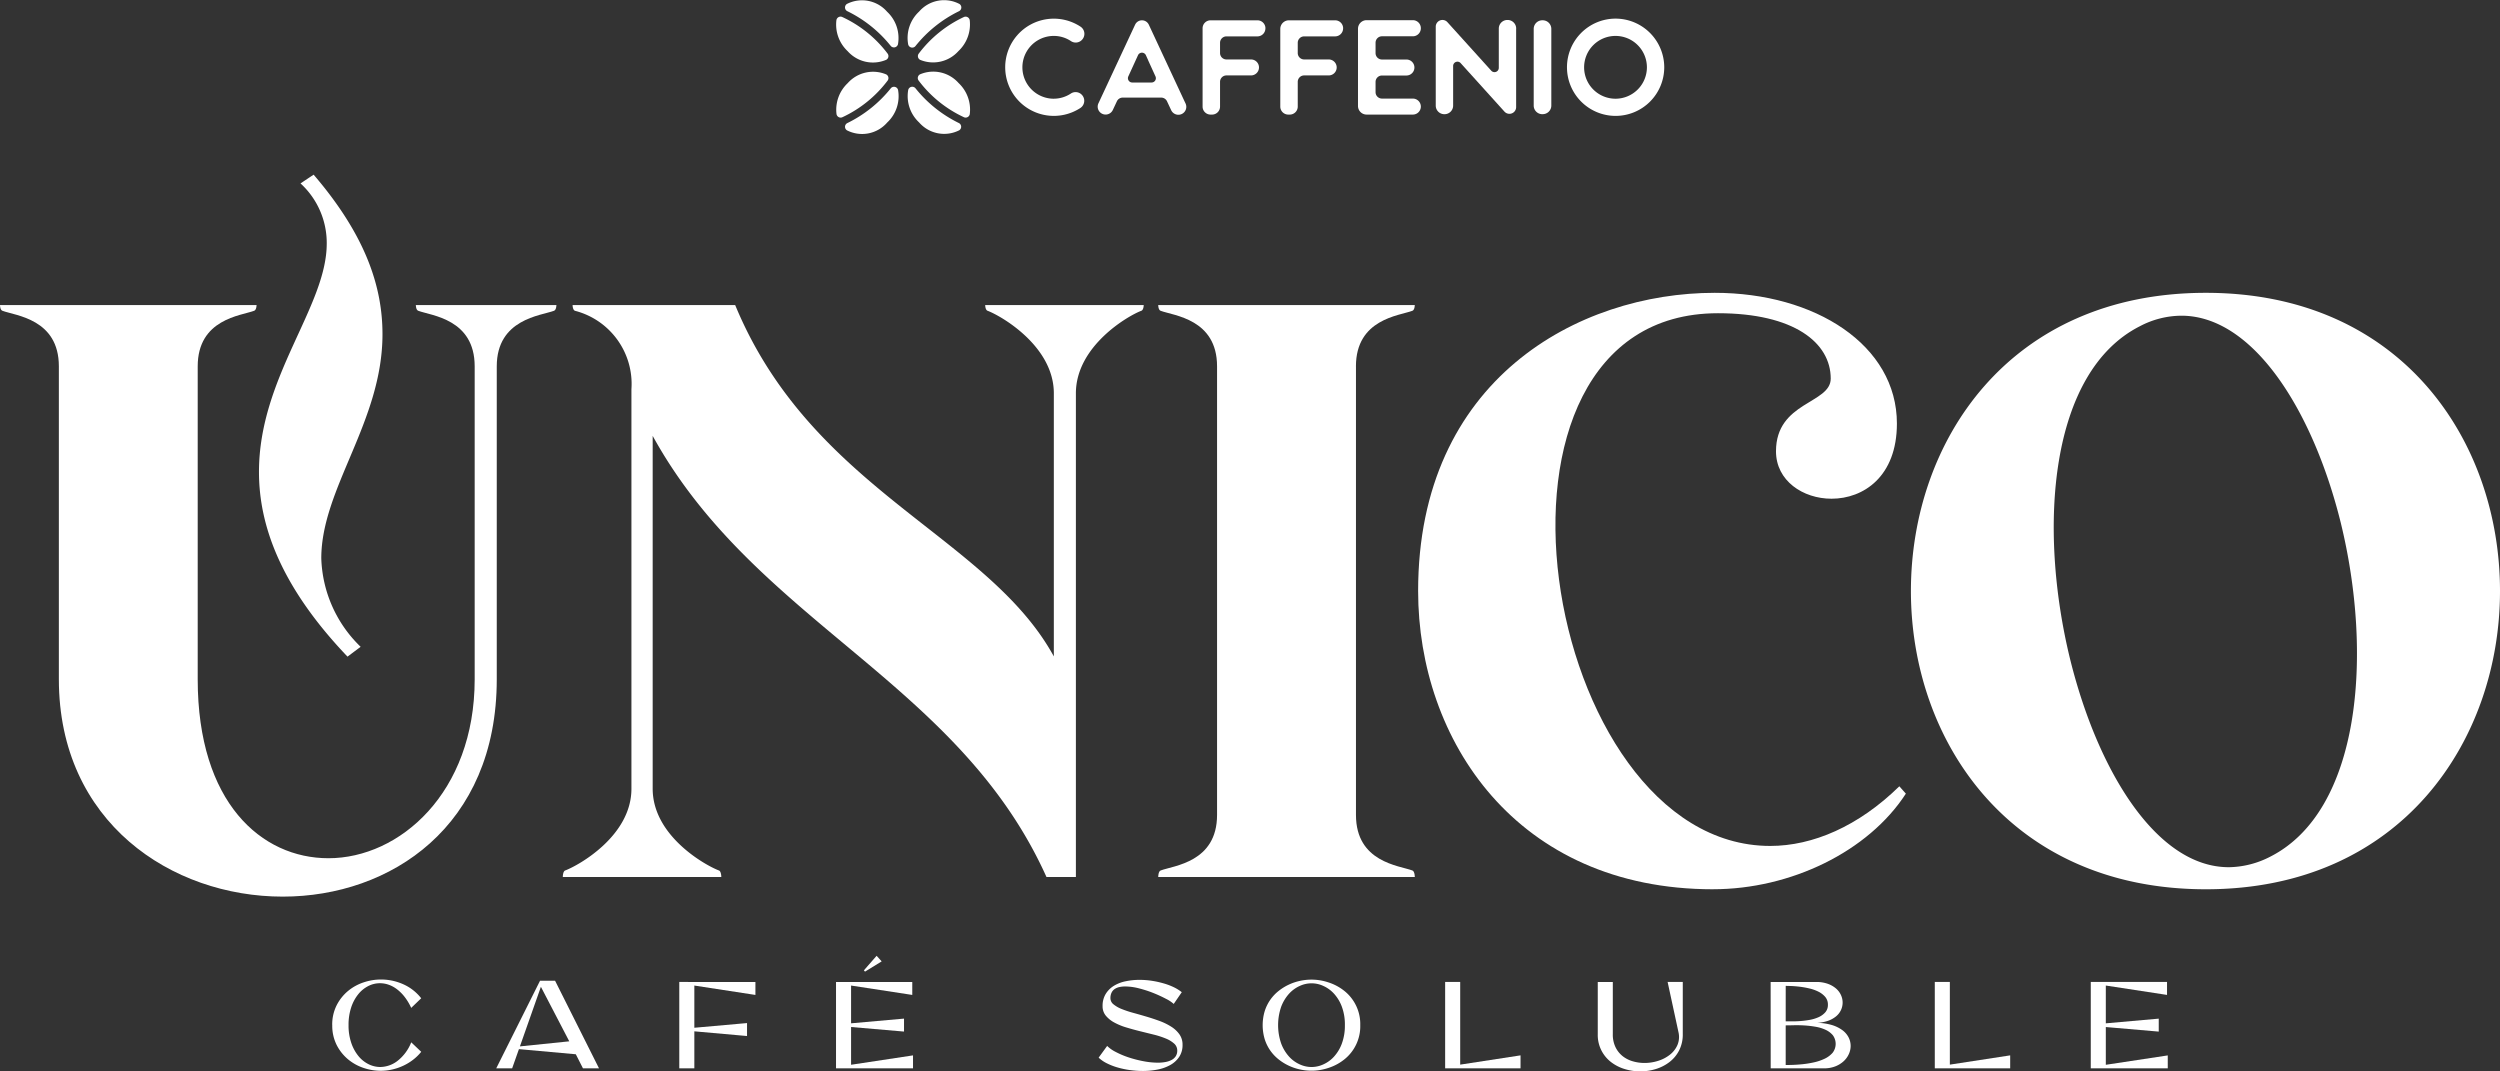
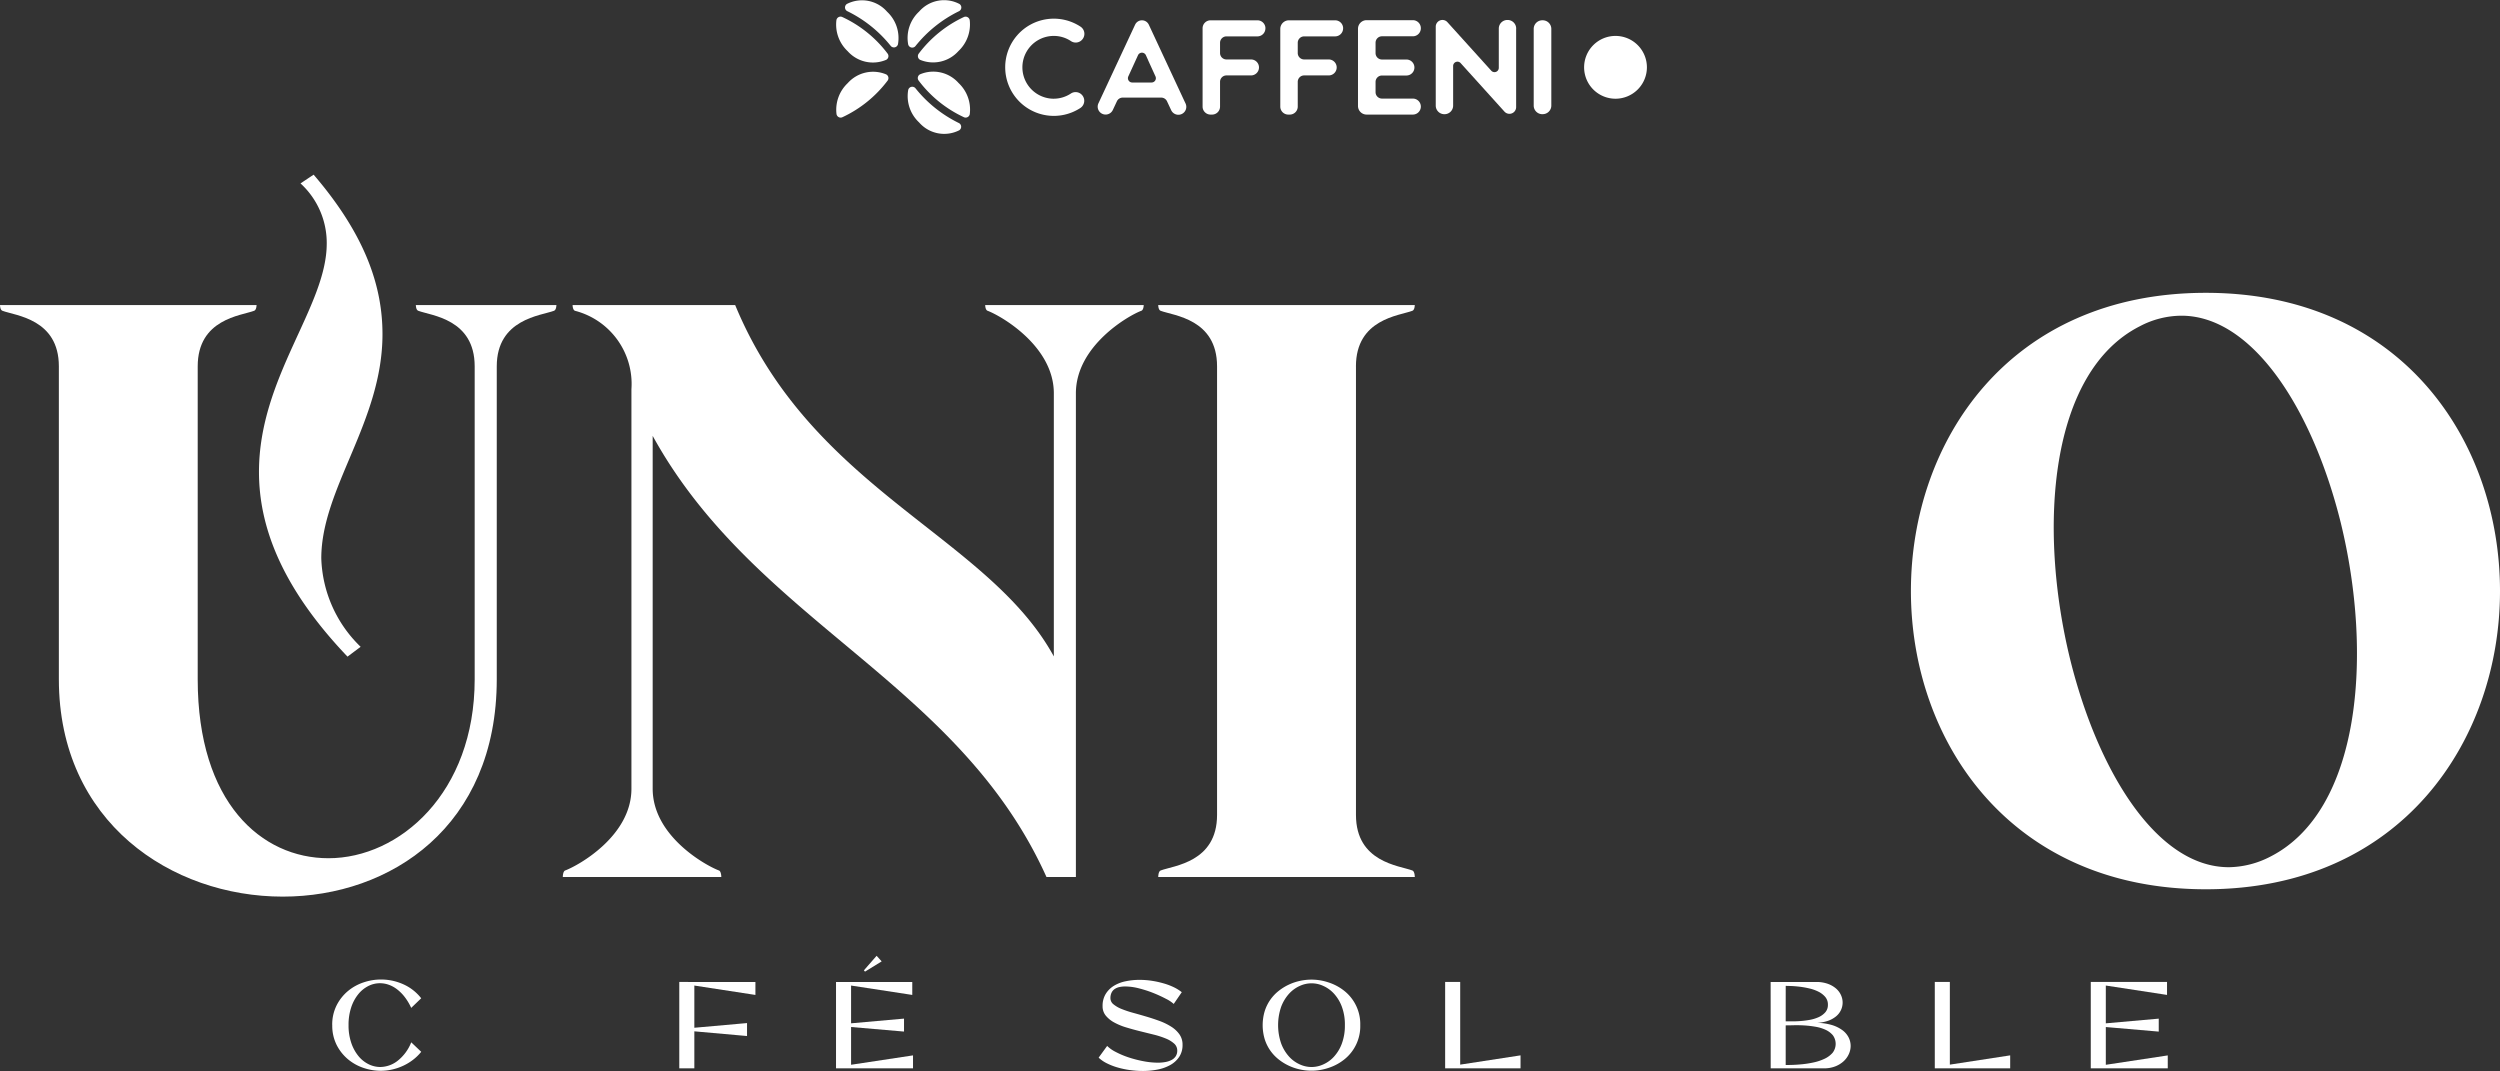
<svg xmlns="http://www.w3.org/2000/svg" width="195.073" height="83.604" viewBox="0 0 195.073 83.604">
  <rect x="0" y="0" width="195.073" height="83.604" fill="#333333" stroke="none" />
  <g id="Logo_Blanco" data-name="Logo Blanco" transform="translate(97.536 41.802)">
    <g id="Group_77" data-name="Group 77" transform="translate(-97.536 -41.802)">
      <g id="Group_73" data-name="Group 73" transform="translate(0 13.629)">
        <path id="Path_2263" data-name="Path 2263" d="M32.451,147.66H43.416s0,.383-.191.446c-1.02.383-4.463.637-4.463,4.335v24.418c0,11.476-8.287,16.959-16.7,16.959-8.67,0-17.469-5.8-17.469-16.959V152.441c0-3.7-3.379-3.952-4.4-4.335C0,148.043,0,147.66,0,147.66H20.019s0,.383-.192.446c-1.02.383-4.4.637-4.4,4.335v24.418c0,9.627,4.972,13.963,10.2,13.963,5.547,0,11.412-5.1,11.412-13.963V152.441c0-3.7-3.379-3.952-4.4-4.335-.191-.064-.191-.446-.191-.446" transform="translate(0 -137.484)" fill="#fff" />
        <path id="Path_2264" data-name="Path 2264" d="M279.407,157.861V185.4c0,3.7,4.144,5.992,5.164,6.375.191.064.191.51.191.51H272.394s0-.446.191-.51c1.02-.383,5.164-2.678,5.164-6.375V154.227a5.893,5.893,0,0,0-4.4-6.12c-.191-.064-.191-.446-.191-.446h12.687c5.993,14.472,19.7,17.979,24.864,27.414V154.546c0-3.7-4.144-6.057-5.164-6.439-.192-.064-.192-.446-.192-.446h12.368s0,.383-.191.446c-1.021.383-5.1,2.742-5.1,6.439v37.742h-2.295c-6.885-15.3-22.7-19.827-30.73-34.427" transform="translate(-228.479 -137.484)" fill="#fff" />
        <path id="Path_2265" data-name="Path 2265" d="M576,152.442v35c0,3.7,3.379,3.952,4.4,4.335.191.064.191.511.191.511H560.57s0-.446.191-.511c1.02-.383,4.4-.637,4.4-4.335v-35c0-3.7-3.379-3.953-4.4-4.335-.191-.064-.191-.446-.191-.446h20.019s0,.382-.191.446c-1.02.383-4.4.637-4.4,4.335" transform="translate(-470.195 -137.484)" fill="#fff" />
-         <path id="Path_2266" data-name="Path 2266" d="M709.379,188.268c-15.364,0-23.015-11.667-23.015-23.27,0-16.512,12.5-23.27,23.142-23.27,7.842,0,14.217,4.08,14.217,10.2,0,4.144-2.614,5.866-5.1,5.866-2.231,0-4.335-1.4-4.335-3.7,0-3.889,4.271-3.7,4.271-5.674,0-2.805-2.869-5.1-8.8-5.1-20.593,0-13.835,41.567,4.08,41.567,3.315,0,6.885-1.53,10.073-4.654l.51.574c-2.933,4.526-8.99,7.459-15.046,7.459" transform="translate(-575.709 -132.508)" fill="#fff" />
        <path id="Path_2267" data-name="Path 2267" d="M947.883,188.269c-15.365,0-23.015-11.667-23.015-23.27,0-11.667,7.65-23.27,23.015-23.27,15.3,0,22.951,11.6,22.951,23.27,0,11.6-7.651,23.27-22.951,23.27m1.785-1.721a7.229,7.229,0,0,0,3.251-.829c7.013-3.571,8.033-15.683,5.483-26.075-2.168-8.734-6.821-16.13-12.432-16.13a7.033,7.033,0,0,0-3.251.829c-7.013,3.57-7.969,15.62-5.419,26.011,2.167,8.734,6.757,16.193,12.368,16.193" transform="translate(-775.761 -132.509)" fill="#fff" />
        <path id="Path_2268" data-name="Path 2268" d="M135,96.989c0,6.822-4.775,12.024-4.775,17.482a10,10,0,0,0,3.07,6.907l-1.024.768c-5.287-5.543-6.908-10.319-6.908-14.412,0-7.419,5.287-12.877,5.287-17.823a6.3,6.3,0,0,0-2.046-4.691l1.023-.682C133.723,89.314,135,93.322,135,96.989" transform="translate(-105.155 -84.538)" fill="#fff" />
        <path id="Path_2269" data-name="Path 2269" d="M160.794,477.641a3.334,3.334,0,0,1,.347-1.555,3.529,3.529,0,0,1,.891-1.117,3.741,3.741,0,0,1,1.218-.669,4.244,4.244,0,0,1,3.11.159,3.658,3.658,0,0,1,1.377,1.083l-.78.751a4.31,4.31,0,0,0-.52-.867,3.249,3.249,0,0,0-.607-.6,2.317,2.317,0,0,0-.65-.347,2.078,2.078,0,0,0-.66-.111,2.005,2.005,0,0,0-.924.226,2.422,2.422,0,0,0-.784.65,3.267,3.267,0,0,0-.544,1.03,4.3,4.3,0,0,0-.2,1.367,4.209,4.209,0,0,0,.207,1.367,3.276,3.276,0,0,0,.554,1.03,2.394,2.394,0,0,0,.794.645,2.067,2.067,0,0,0,.929.222,2.251,2.251,0,0,0,1.324-.467,3.429,3.429,0,0,0,1.083-1.459l.78.741a3.764,3.764,0,0,1-.636.621,4.086,4.086,0,0,1-.77.467,4.266,4.266,0,0,1-.862.293,4.066,4.066,0,0,1-.9.1,4.193,4.193,0,0,1-1.323-.221,3.738,3.738,0,0,1-1.213-.669,3.528,3.528,0,0,1-.891-1.117,3.333,3.333,0,0,1-.347-1.555" transform="translate(-134.871 -411.277)" fill="#fff" />
-         <path id="Path_2270" data-name="Path 2270" d="M244.761,474.675l3.428,6.836h-1.252l-.559-1.1-4.438-.4-.53,1.5h-1.242l3.418-6.836Zm1.107,4.727-2.214-4.255-1.637,4.65Z" transform="translate(-201.448 -411.777)" fill="#fff" />
        <path id="Path_2271" data-name="Path 2271" d="M334.711,475.273v1.011l-4.766-.732v3.293l4.111-.366v1.011l-4.111-.366v2.888h-1.175v-6.74Z" transform="translate(-275.766 -412.279)" fill="#fff" />
        <path id="Path_2272" data-name="Path 2272" d="M410.635,471.393h-6.008v-6.74h5.95v1.011l-4.775-.732v2.946l4.131-.366v1.011l-4.131-.356v2.946l4.833-.732Zm-2.446-8.347-1.3.8-.087-.1.992-1.136Z" transform="translate(-339.393 -401.659)" fill="#fff" />
        <path id="Path_2273" data-name="Path 2273" d="M537.622,476.135a2.7,2.7,0,0,0-.607-.4,10.1,10.1,0,0,0-.972-.448,8.944,8.944,0,0,0-1.126-.366,4.412,4.412,0,0,0-1.078-.149,2.073,2.073,0,0,0-.462.048,1.049,1.049,0,0,0-.366.154.722.722,0,0,0-.241.284.973.973,0,0,0-.087.428.61.61,0,0,0,.241.481,2.41,2.41,0,0,0,.64.366,8.027,8.027,0,0,0,.905.3q.505.139,1.03.294t1.031.342a4.771,4.771,0,0,1,.9.443,2.255,2.255,0,0,1,.64.6,1.377,1.377,0,0,1,.24.813,1.653,1.653,0,0,1-.26.939,2.006,2.006,0,0,1-.693.635,3.308,3.308,0,0,1-.992.356,5.963,5.963,0,0,1-1.155.111,7.291,7.291,0,0,1-1.021-.072,6.782,6.782,0,0,1-.968-.207,4.759,4.759,0,0,1-.833-.327,2.613,2.613,0,0,1-.626-.433l.665-.915a2.66,2.66,0,0,0,.664.467,6.619,6.619,0,0,0,1,.424,8.883,8.883,0,0,0,1.16.3,6.014,6.014,0,0,0,1.131.116,3.192,3.192,0,0,0,.6-.053,1.631,1.631,0,0,0,.481-.164.861.861,0,0,0,.318-.289.789.789,0,0,0,.116-.438.717.717,0,0,0-.251-.553,2.257,2.257,0,0,0-.659-.395,6.707,6.707,0,0,0-.934-.3l-1.069-.265q-.544-.135-1.069-.294a4.8,4.8,0,0,1-.934-.385,2.218,2.218,0,0,1-.66-.534,1.139,1.139,0,0,1-.25-.741,1.773,1.773,0,0,1,.241-.949,1.938,1.938,0,0,1,.635-.635,2.839,2.839,0,0,1,.92-.356,5.24,5.24,0,0,1,1.084-.111,6.375,6.375,0,0,1,.958.072,7.323,7.323,0,0,1,.915.2,4.944,4.944,0,0,1,.8.3,3.234,3.234,0,0,1,.626.39Z" transform="translate(-446.037 -411.428)" fill="#fff" />
        <path id="Path_2274" data-name="Path 2274" d="M618.734,477.692a3.306,3.306,0,0,1-1.242,2.672,3.885,3.885,0,0,1-1.227.66,4.166,4.166,0,0,1-2.229.125,4.085,4.085,0,0,1-.876-.294,3.979,3.979,0,0,1-.794-.491,3.293,3.293,0,0,1-.65-.688,3.238,3.238,0,0,1-.438-.891,3.835,3.835,0,0,1,0-2.186,3.244,3.244,0,0,1,.438-.891,3.308,3.308,0,0,1,.65-.688,3.985,3.985,0,0,1,.794-.491,4.078,4.078,0,0,1,.876-.294,4.162,4.162,0,0,1,2.229.125,3.885,3.885,0,0,1,1.227.659,3.307,3.307,0,0,1,1.242,2.672m-1.2,0a3.991,3.991,0,0,0-.236-1.439,3.137,3.137,0,0,0-.612-1.016,2.523,2.523,0,0,0-.838-.607,2.171,2.171,0,0,0-1.83,0,2.527,2.527,0,0,0-.838.607,3.2,3.2,0,0,0-.616,1.016,4.412,4.412,0,0,0,0,2.874,3.192,3.192,0,0,0,.616,1.021,2.518,2.518,0,0,0,.838.607,2.171,2.171,0,0,0,1.83,0,2.514,2.514,0,0,0,.838-.607,3.126,3.126,0,0,0,.612-1.021,4,4,0,0,0,.236-1.435" transform="translate(-512.594 -411.328)" fill="#fff" />
        <path id="Path_2275" data-name="Path 2275" d="M705.32,481v1.011h-5.883v-6.739h1.175v6.451Z" transform="translate(-586.674 -412.28)" fill="#fff" />
-         <path id="Path_2276" data-name="Path 2276" d="M773.309,475.273h1.174v4.073a2.263,2.263,0,0,0,.212,1.016,2.022,2.022,0,0,0,.558.7,2.3,2.3,0,0,0,.79.4,3.232,3.232,0,0,0,.915.13,3.5,3.5,0,0,0,1.074-.169,2.825,2.825,0,0,0,.914-.481,1.959,1.959,0,0,0,.583-.756,1.632,1.632,0,0,0,.077-1l-.847-3.918h1.184v4.073a2.73,2.73,0,0,1-.284,1.271,2.682,2.682,0,0,1-.756.91,3.372,3.372,0,0,1-1.064.544,4.129,4.129,0,0,1-2.431,0,3.3,3.3,0,0,1-1.064-.544,2.663,2.663,0,0,1-1.035-2.181Z" transform="translate(-648.637 -412.279)" fill="#fff" />
        <path id="Path_2277" data-name="Path 2277" d="M856.975,475.272h3.553a2.623,2.623,0,0,1,.9.14,2.02,2.02,0,0,1,.645.366,1.494,1.494,0,0,1,.39.515,1.415,1.415,0,0,1,.13.587,1.384,1.384,0,0,1-.13.583,1.412,1.412,0,0,1-.4.505,2.078,2.078,0,0,1-.674.356,3.014,3.014,0,0,1-.953.135,4.5,4.5,0,0,1,1.257.154,2.728,2.728,0,0,1,.867.409,1.63,1.63,0,0,1,.5.578,1.48,1.48,0,0,1,.159.659,1.542,1.542,0,0,1-.145.645,1.716,1.716,0,0,1-.414.563,2.074,2.074,0,0,1-.654.395,2.385,2.385,0,0,1-.867.149h-4.159Zm1.175,3.072.429,0q.294.005.66-.019a7.253,7.253,0,0,0,.756-.091,2.977,2.977,0,0,0,.712-.212,1.515,1.515,0,0,0,.53-.38.865.865,0,0,0,.207-.592.916.916,0,0,0-.207-.611,1.672,1.672,0,0,0-.53-.409,3.136,3.136,0,0,0-.717-.255,6.983,6.983,0,0,0-.76-.135q-.366-.043-.659-.053c-.2-.006-.335-.01-.419-.01Zm0,3.408q.164,0,.52-.01t.789-.053a7.717,7.717,0,0,0,.891-.144,3.859,3.859,0,0,0,.838-.284,1.886,1.886,0,0,0,.621-.462,1.135,1.135,0,0,0,.019-1.372,1.627,1.627,0,0,0-.578-.429,3.111,3.111,0,0,0-.794-.236,8.226,8.226,0,0,0-.871-.1q-.433-.024-.814-.014t-.621.01Z" transform="translate(-718.814 -412.278)" fill="#fff" />
        <path id="Path_2278" data-name="Path 2278" d="M942.308,481v1.011h-5.883v-6.739H937.6v6.451Z" transform="translate(-785.455 -412.28)" fill="#fff" />
        <path id="Path_2279" data-name="Path 2279" d="M1017.93,482.012h-6.008v-6.74h5.95v1.011l-4.776-.732V478.5l4.13-.366v1.011l-4.13-.356v2.946l4.833-.732Z" transform="translate(-848.781 -412.279)" fill="#fff" />
      </g>
      <g id="Group_76" data-name="Group 76" transform="translate(65.234)">
        <g id="Group_74" data-name="Group 74" transform="translate(13.198 1.453)">
-           <path id="Path_2280" data-name="Path 2280" d="M762.227,9.01a3.795,3.795,0,1,0,3.8,3.792,3.805,3.805,0,0,0-3.8-3.792m.01,6.25a2.45,2.45,0,1,1,2.437-2.451,2.453,2.453,0,0,1-2.437,2.451" transform="translate(-714.599 -9.01)" fill="#fff" />
+           <path id="Path_2280" data-name="Path 2280" d="M762.227,9.01m.01,6.25a2.45,2.45,0,1,1,2.437-2.451,2.453,2.453,0,0,1-2.437,2.451" transform="translate(-714.599 -9.01)" fill="#fff" />
          <path id="Path_2281" data-name="Path 2281" d="M490.288,15.263a2.45,2.45,0,0,1,0-4.9,2.407,2.407,0,0,1,1.342.407.667.667,0,0,0,.84-.085l.007-.007a.673.673,0,0,0-.105-1.039,3.793,3.793,0,1,0-.013,6.349.673.673,0,0,0,.112-1.036l-.005-.005a.668.668,0,0,0-.844-.09,2.442,2.442,0,0,1-1.333.405" transform="translate(-486.493 -9.013)" fill="#fff" />
          <path id="Path_2282" data-name="Path 2282" d="M586.956,10.453h0a.623.623,0,0,0-.623-.623h-3.658a.623.623,0,0,0-.623.623v6.11a.623.623,0,0,0,.623.623h.116a.623.623,0,0,0,.623-.623V14.63a.5.5,0,0,1,.5-.5h1.916a.623.623,0,0,0,.623-.623v0a.623.623,0,0,0-.623-.623h-1.916a.5.5,0,0,1-.5-.5v-.8a.5.5,0,0,1,.5-.5h2.416a.623.623,0,0,0,.623-.623" transform="translate(-566.647 -9.698)" fill="#fff" />
          <path id="Path_2283" data-name="Path 2283" d="M624.562,10.453h0a.623.623,0,0,0-.623-.623h-3.609a.671.671,0,0,0-.672.671v6.062a.623.623,0,0,0,.623.623h.116a.623.623,0,0,0,.623-.623V14.63a.5.5,0,0,1,.5-.5h1.916a.623.623,0,0,0,.623-.623v0a.623.623,0,0,0-.623-.623h-1.916a.5.5,0,0,1-.5-.5v-.8a.5.5,0,0,1,.5-.5h2.416a.623.623,0,0,0,.623-.623" transform="translate(-598.19 -9.698)" fill="#fff" />
          <path id="Path_2284" data-name="Path 2284" d="M743.006,17.156h-.032a.671.671,0,0,1-.671-.671V10.5a.671.671,0,0,1,.671-.671h.032a.671.671,0,0,1,.671.671v5.983a.671.671,0,0,1-.671.671" transform="translate(-701.061 -9.699)" fill="#fff" />
          <path id="Path_2285" data-name="Path 2285" d="M662.168,10.386h0a.624.624,0,0,0-.624-.624h-3.608a.671.671,0,0,0-.672.671v6.024a.671.671,0,0,0,.672.671h3.608a.624.624,0,0,0,.624-.624h0a.624.624,0,0,0-.624-.624h-2.409a.5.5,0,0,1-.5-.5v-.8a.5.5,0,0,1,.5-.5h1.908a.624.624,0,1,0,0-1.248h-1.908a.5.5,0,0,1-.5-.5v-.812a.5.5,0,0,1,.5-.5h2.409a.624.624,0,0,0,.624-.624" transform="translate(-629.733 -9.641)" fill="#fff" />
          <path id="Path_2286" data-name="Path 2286" d="M701.144,10.33v6.129a.523.523,0,0,1-.523.523h0a.523.523,0,0,1-.388-.172l-3.42-3.786a.336.336,0,0,0-.585.225v3.092a.671.671,0,0,1-.671.671h-.015a.671.671,0,0,1-.671-.671V10.182a.523.523,0,0,1,.911-.351l3.424,3.789a.336.336,0,0,0,.585-.225V10.33a.671.671,0,0,1,.671-.671h.015a.671.671,0,0,1,.671.671" transform="translate(-661.273 -9.554)" fill="#fff" />
          <path id="Path_2287" data-name="Path 2287" d="M538.112,16.308,535.4,10.489l-.022-.047-.133-.284a.589.589,0,0,0-1.054,0l-.133.284-.022.047-2.714,5.819a.609.609,0,0,0-.059.26.62.62,0,0,0,1.182.26l.317-.676a.5.5,0,0,1,.456-.289h3a.5.5,0,0,1,.456.289l.317.676a.619.619,0,1,0,1.123-.52M535.6,13.816l.2.434-.2-.434-.2-.431Zm-1.19-1.262a.338.338,0,0,1,.614,0l.181.4,0,.008.569,1.248a.336.336,0,0,1-.305.475h-1.51a.336.336,0,0,1-.306-.475Z" transform="translate(-524.044 -9.7)" fill="#fff" />
        </g>
        <g id="Group_75" data-name="Group 75">
          <path id="Path_2288" data-name="Path 2288" d="M439.813,3.6a.325.325,0,0,1-.564-.133A2.8,2.8,0,0,1,440.1.905a2.579,2.579,0,0,1,3.14-.6.325.325,0,0,1-.031.572A9.9,9.9,0,0,0,439.813,3.6Z" transform="translate(-433.618 0)" fill="#fff" />
          <path id="Path_2289" data-name="Path 2289" d="M447.409,10.758a2.649,2.649,0,0,1-2.99.687.327.327,0,0,1-.1-.5A9.385,9.385,0,0,1,447.839,8.1a.327.327,0,0,1,.448.249A2.849,2.849,0,0,1,447.409,10.758Z" transform="translate(-437.854 -6.775)" fill="#fff" />
          <path id="Path_2290" data-name="Path 2290" d="M408.641,10.911a.327.327,0,0,1-.1.5,2.64,2.64,0,0,1-3.008-.677,2.844,2.844,0,0,1-.875-2.422.327.327,0,0,1,.447-.247A9.356,9.356,0,0,1,408.641,10.911Z" transform="translate(-404.627 -6.743)" fill="#fff" />
          <path id="Path_2291" data-name="Path 2291" d="M412.547,3.63A9.873,9.873,0,0,0,409.165.921a.325.325,0,0,1-.03-.573,2.592,2.592,0,0,1,3.125.611,2.809,2.809,0,0,1,.851,2.536A.325.325,0,0,1,412.547,3.63Z" transform="translate(-408.276 -0.045)" fill="#fff" />
          <path id="Path_2292" data-name="Path 2292" d="M405.154,38.182a.327.327,0,0,1-.447-.247,2.847,2.847,0,0,1,.875-2.419,2.645,2.645,0,0,1,3-.681.327.327,0,0,1,.1.5A9.367,9.367,0,0,1,405.154,38.182Z" transform="translate(-404.668 -29.03)" fill="#fff" />
-           <path id="Path_2293" data-name="Path 2293" d="M412.279,44.79a2.592,2.592,0,0,1-3.133.609.325.325,0,0,1,.032-.572,9.882,9.882,0,0,0,3.387-2.714.325.325,0,0,1,.564.135A2.806,2.806,0,0,1,412.279,44.79Z" transform="translate(-408.288 -35.227)" fill="#fff" />
          <path id="Path_2294" data-name="Path 2294" d="M443.235,44.814a.325.325,0,0,1,.03.573,2.593,2.593,0,0,1-3.122-.614,2.806,2.806,0,0,1-.852-2.536.325.325,0,0,1,.564-.135A9.891,9.891,0,0,0,443.235,44.814Z" transform="translate(-433.658 -35.218)" fill="#fff" />
          <path id="Path_2295" data-name="Path 2295" d="M447.812,38.14a9.367,9.367,0,0,1-3.534-2.851.327.327,0,0,1,.1-.5,2.64,2.64,0,0,1,3.007.678,2.844,2.844,0,0,1,.874,2.426A.327.327,0,0,1,447.812,38.14Z" transform="translate(-437.822 -28.989)" fill="#fff" />
        </g>
      </g>
    </g>
  </g>
</svg>